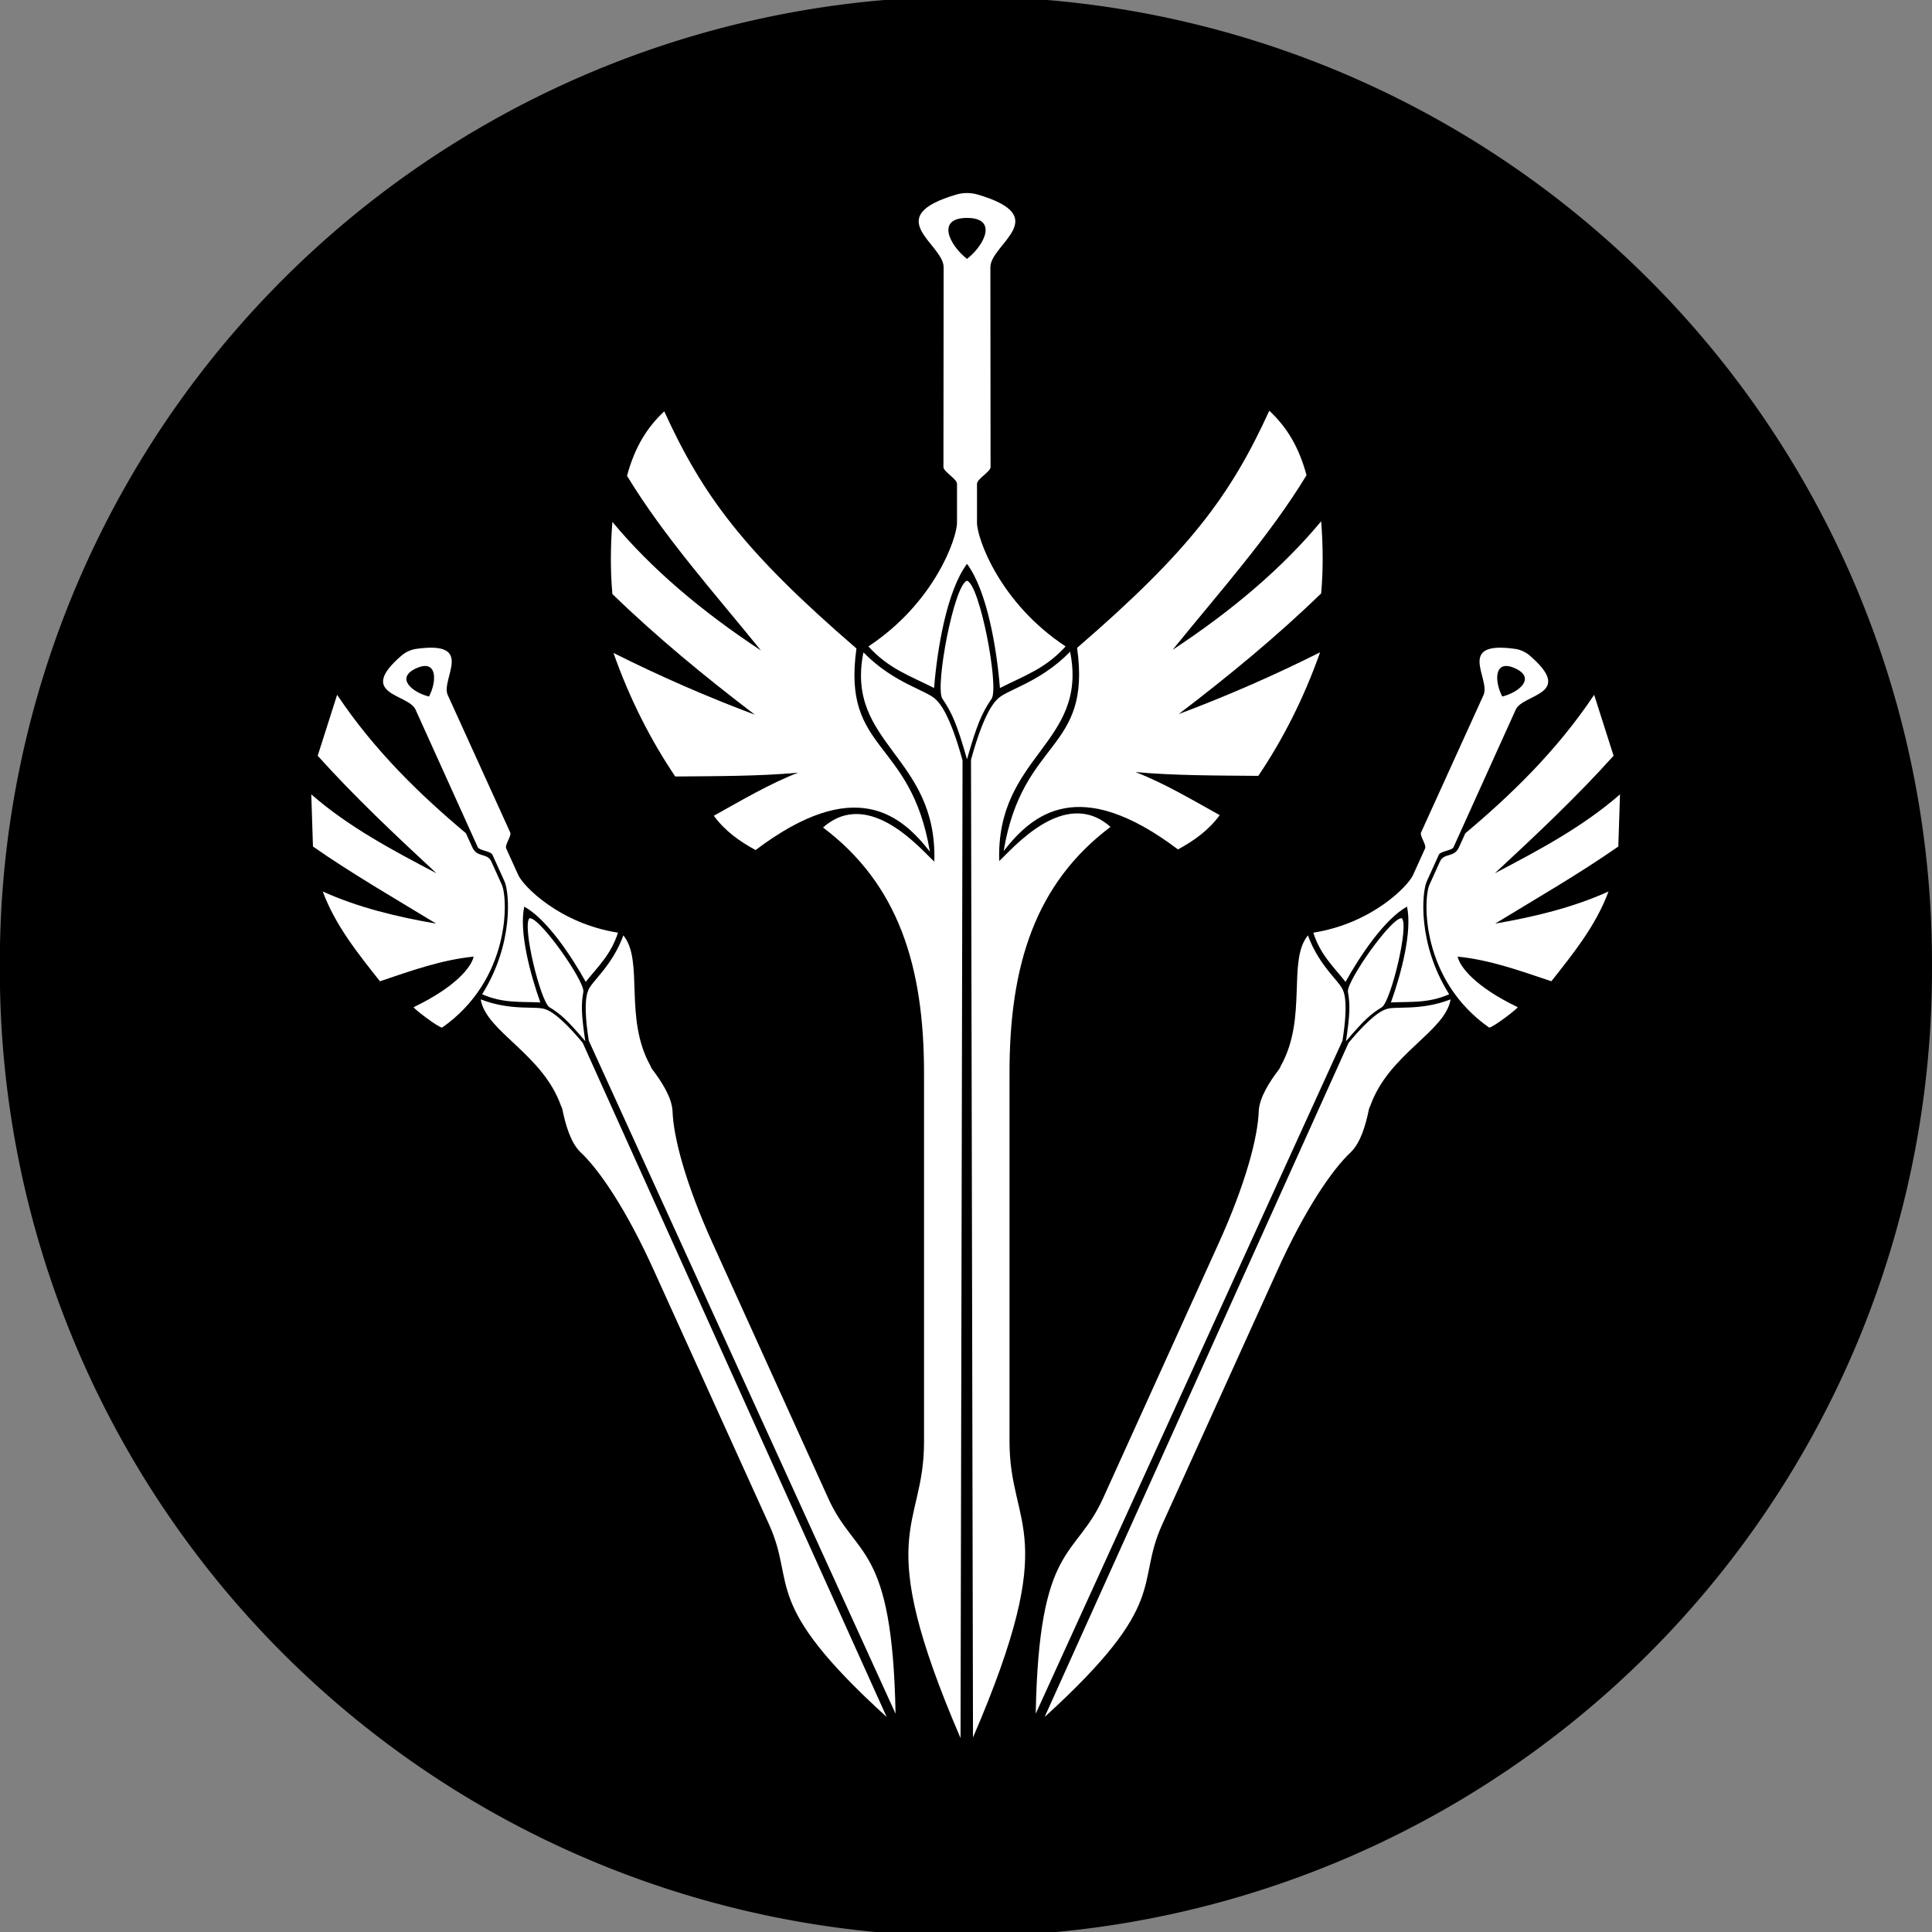
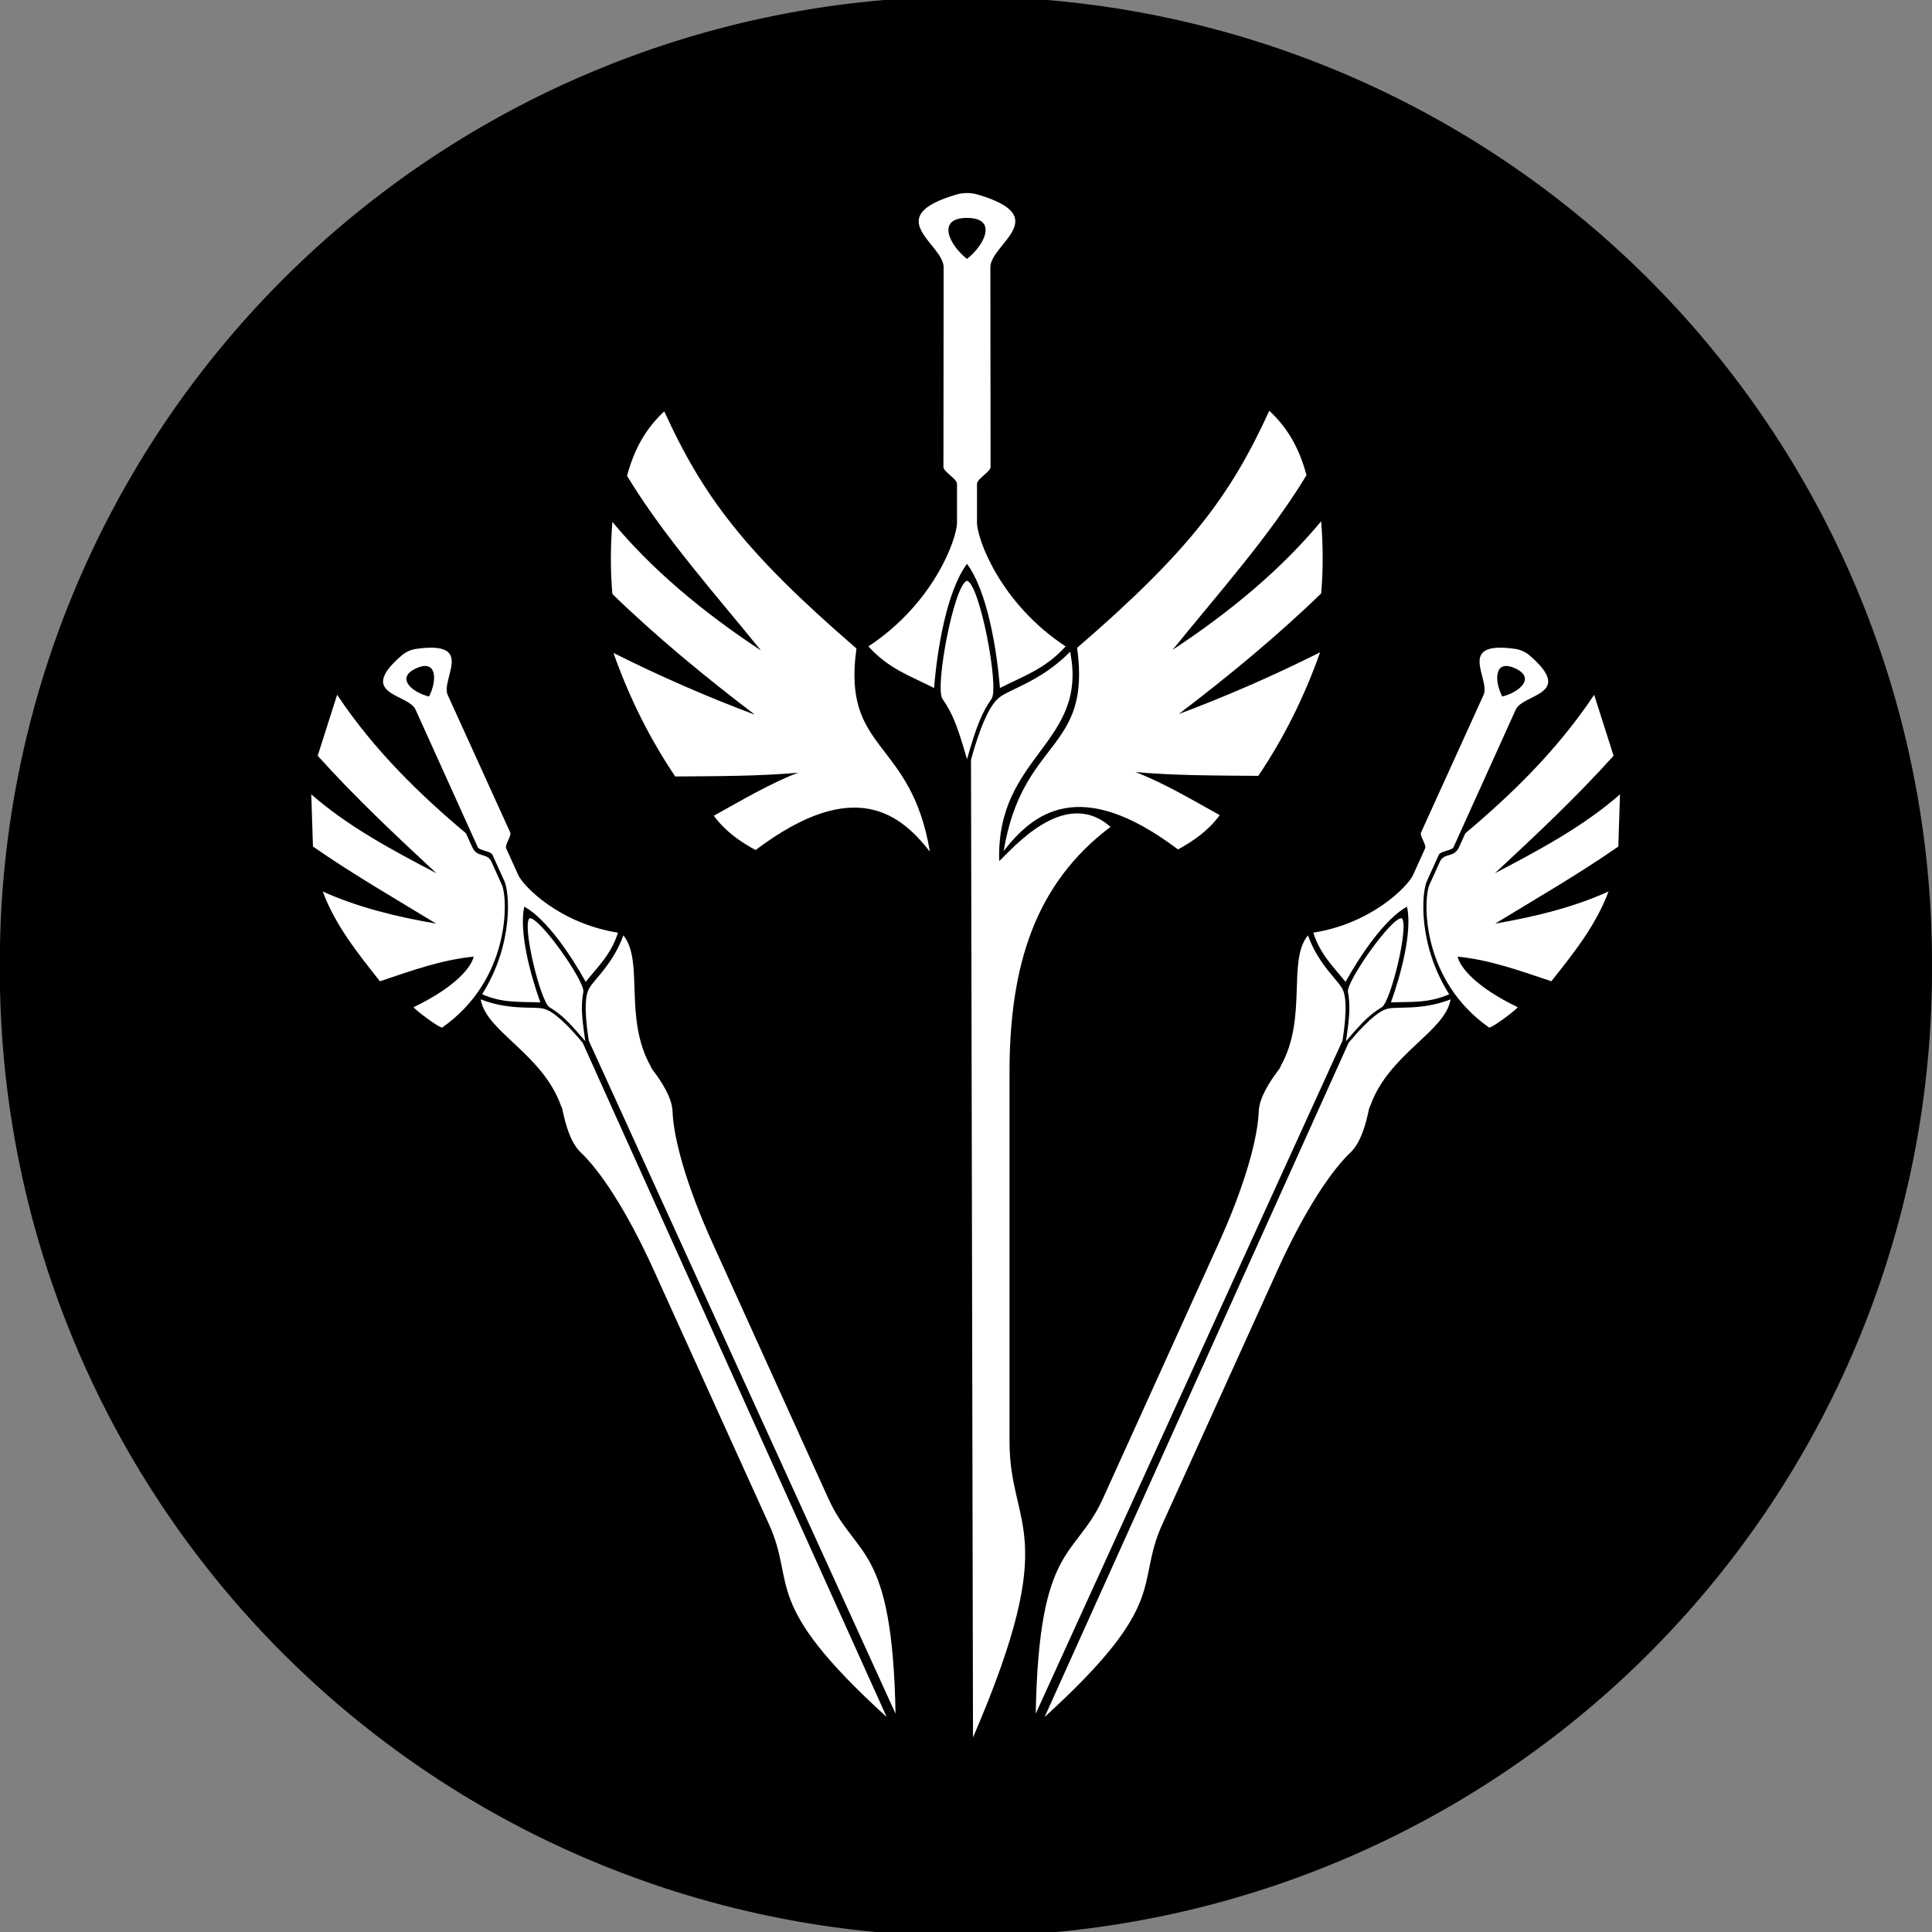
<svg xmlns="http://www.w3.org/2000/svg" xmlns:ns1="http://www.inkscape.org/namespaces/inkscape" xmlns:ns2="http://sodipodi.sourceforge.net/DTD/sodipodi-0.dtd" width="1000" height="1000" id="svg2" version="1.1" ns1:version="0.48.4 r9939" ns2:docname="Unknown Symbol 01.svg">
  <rect width="100%" height="100%" fill="#808080" stroke="none" />
  <defs id="defs4" />
  <ns2:namedview id="base" pagecolor="#ffffff" bordercolor="#666666" borderopacity="1.0" ns1:pageopacity="0" ns1:pageshadow="2" ns1:zoom="0.49497475" ns1:cx="1201.6587" ns1:cy="263.11323" ns1:document-units="px" ns1:current-layer="layer1" showgrid="false" showborder="true" ns1:showpageshadow="false" showguides="true" ns1:guide-bbox="true" ns1:window-width="1920" ns1:window-height="1018" ns1:window-x="1912" ns1:window-y="-8" ns1:window-maximized="1">
    <ns2:guide orientation="1,0" position="0,1065.714" id="guide2985" />
    <ns2:guide orientation="1,0" position="1000,1048.571" id="guide2987" />
    <ns2:guide orientation="0,1" position="-800,0" id="guide2989" />
    <ns2:guide orientation="0,1" position="-680,1000" id="guide2991" />
    <ns2:guide orientation="1,0" position="500,731.429" id="guide2993" />
    <ns2:guide orientation="1,0" position="250,814.286" id="guide2995" />
    <ns2:guide orientation="1,0" position="750,820" id="guide2997" />
    <ns2:guide orientation="0,1" position="-614.286,500" id="guide2999" />
    <ns2:guide orientation="0,1" position="-482.857,250" id="guide3001" />
    <ns2:guide orientation="0,1" position="-434.286,750" id="guide3003" />
    <ns2:guide orientation="1,0" position="4037.143,3842.857" id="guide3852" />
    <ns2:guide orientation="1,0" position="4050.68,3888.772" id="guide4010" />
    <ns2:guide orientation="1,0" position="4043.661,3874.42" id="guide4012" />
  </ns2:namedview>
  <g ns1:label="Layer 1" ns1:groupmode="layer" id="layer1" transform="translate(0,-52.362)">
    <path ns2:type="arc" style="fill:#000000;fill-opacity:1;fill-rule:nonzero;stroke:none" id="path3788" ns2:cx="-85.850212" ns2:cy="434.32733" ns2:rx="65.672668" ns2:ry="65.672668" d="m -20.178,434.327 a 65.673,65.673 0 1 1 -131.345,0 65.673,65.673 0 1 1 131.345,0 z" transform="matrix(7.614,0,0,7.614,1153.622,-2754.396)" />
    <g id="g3022" transform="matrix(1.035,0,0,1.035,-16.982,-68.029)">
      <g style="fill:#ffffff;fill-opacity:1" id="g4019-6" transform="matrix(0.911,0.413,-0.413,0.911,-4111.866,1446.044)">
        <path style="fill:#ffffff;fill-opacity:1;stroke:none" d="m 4043.667,-2807.232 c 0,7.781 15.56,45.116 56.691,52.808 1.794,-0.927 9.154,-14.673 8.75,-15.179 -23.261,-0.509 -34.584,-6.337 -37.768,-10.625 15.222,-5.126 30.265,-6.349 47.768,-8.125 4.27,-17.265 8.783,-34.489 7.5,-52.679 -12.814,14.591 -28.395,26.761 -45,38.036 13.641,-20.055 27.856,-39.822 40.178,-60.536 l -10,-24.107 c -10.197,22.436 -25.393,42.145 -40.714,61.786 10.756,-25.662 21.378,-51.382 29.822,-78.036 l -21.429,-23.75 c -5.445,33.296 -17.377,63.157 -30.076,89.64 0,1.588 0,3.93 0,7.645 0,6.041 -5.725,5.498 -5.725,10.483 0,2.256 0.01,8.945 0.01,12.638 z" id="path3888-0" ns1:connector-curvature="0" ns2:nodetypes="ccccccccccccccccc" />
        <path ns1:connector-curvature="0" style="fill:#ffffff;fill-opacity:1;stroke:none" d="m 4037.972,-2932.78 c -1.258,-0.01 -2.523,0.159 -3.781,0.496 -29.332,8.519 -5.057,18.799 -5.057,27.554 l -0.071,75.597 c 0,1.702 5.128,4.467 5.128,6.31 l 0,14.699 c 0,5.901 -8.551,30.337 -33.509,46.79 7.704,8.512 15.726,11.101 24.837,15.739 1.2,-14.862 4.812,-36.677 12.454,-46.956 7.641,10.279 11.254,32.094 12.454,46.956 9.111,-4.638 17.133,-7.226 24.837,-15.739 -24.958,-16.453 -33.509,-40.889 -33.509,-46.79 l 0,-14.699 c 0,-1.843 5.128,-4.607 5.128,-6.31 l -0.071,-75.597 c 0,-8.755 24.275,-19.035 -5.057,-27.554 -1.258,-0.337 -2.523,-0.501 -3.781,-0.496 z m 0,9.405 c 11.603,0 6.853,10.105 0,15.502 -6.853,-5.397 -11.603,-15.502 0,-15.502 z" id="path3816-6-3" />
        <path style="fill:#ffffff;fill-opacity:1;stroke:none" d="m 4040.241,-2348.721 -0.756,-369.729 c 4.764,-17.406 8.602,-21.536 9.754,-22.688 3.169,-3.777 15.932,-6.106 27.727,-18.175 4.231,15.914 -16.948,37.529 -14.59,65.081 -0.012,0.5 -0.075,1.005 0.045,1.616 1.872,8.193 3.111,17.049 0.693,23.396 -4.895,11.748 -9.137,35.332 -9.064,69.541 l 0,139.026 c 0,33.32 20.111,33.235 -13.807,111.933 z" id="path3010-4-6" ns1:connector-curvature="0" ns2:nodetypes="ccccccccccc" />
        <path ns1:connector-curvature="0" style="fill:#ffffff;fill-opacity:1;stroke:none" d="m 4037.972,-2786.171 c -4.879,1.459 -12.117,39.766 -9.358,44.545 3.779,5.556 5.577,9.776 9.358,22.97 3.781,-13.194 5.579,-17.414 9.358,-22.97 2.759,-4.779 -4.479,-43.086 -9.358,-44.545 z" id="path3810-4-2" />
        <path ns2:nodetypes="ccccccccccc" ns1:connector-curvature="0" id="path4008-4" d="m 4035.511,-2348.405 0.756,-369.729 c -4.764,-17.406 -8.602,-21.536 -9.754,-22.688 -3.169,-3.777 -15.932,-6.106 -27.727,-18.175 -4.231,15.914 16.948,37.529 14.59,65.081 0.012,0.5 0.075,1.005 -0.045,1.616 -1.872,8.193 -3.111,17.049 -0.693,23.396 4.895,11.748 9.137,35.332 9.064,69.541 l 0,139.026 c 0,33.32 -20.111,33.235 13.807,111.933 z" style="fill:#ffffff;fill-opacity:1;stroke:none" />
      </g>
      <g id="g4073">
        <path style="fill:#ffffff;fill-opacity:1;stroke:none" d="m 500,160.5 c -1.664,-0.006 -3.337,0.211 -5,0.656 -38.789,11.265 -6.688,24.86 -6.688,36.438 l -0.094,99.969 c 0,2.251 6.781,5.907 6.781,8.344 l 0,19.438 c 0,7.803 -11.308,40.118 -44.312,61.875 10.188,11.257 20.796,14.68 32.844,20.812 1.587,-19.653 6.364,-48.501 16.469,-62.094 10.105,13.592 14.882,42.441 16.469,62.094 12.048,-6.133 22.656,-9.556 32.844,-20.812 C 516.308,365.462 505,333.147 505,325.344 l 0,-19.438 c 0,-2.437 6.781,-6.093 6.781,-8.344 l -0.094,-99.969 c 0,-11.578 32.102,-25.172 -6.688,-36.438 -1.663,-0.446 -3.336,-0.663 -5,-0.656 z m 0,12.438 c 15.344,0 9.062,13.362 0,20.5 -9.062,-7.138 -15.344,-20.5 0,-20.5 z" transform="translate(0,52.362)" id="path3816" ns1:connector-curvature="0" />
        <g id="g3800" style="fill:#ffffff;fill-opacity:1" transform="translate(-2,0)">
          <path ns2:nodetypes="cccccccccc" transform="translate(0,52.362)" ns1:connector-curvature="0" id="path3010" d="m 505,932.857 -1,-488.929 c 6.301,-23.017 11.375,-28.479 12.898,-30.002 4.19,-4.995 21.068,-8.074 36.666,-24.035 9.233,46.031 -37.06,51.683 -35.457,104.661 6.051,-5.357 32.552,-37.563 55.656,-17.065 -37.443,28.187 -50.621,68.938 -50.504,123.502 l 0,183.848 c 0,44.063 26.595,43.95 -18.259,148.02 z" style="fill:#ffffff;fill-opacity:1;stroke:none" />
          <path ns2:nodetypes="cccccccccccccc" transform="translate(0,52.362)" ns1:connector-curvature="0" id="path3792" d="m 557.054,387.946 c 7.324,52.164 -27.248,44.823 -36.722,101.607 14.436,-18.455 37.551,-38.238 87.168,-0.803 7.974,-4.301 15.289,-9.524 20.893,-17.143 -13.969,-7.752 -27.863,-16.028 -42.152,-21.542 19.781,1.797 40.688,1.716 61.438,1.899 12.243,-18.163 22.689,-38.573 30.893,-61.786 -23.232,11.654 -46.808,21.933 -70.714,30.893 25.242,-19.224 49.367,-39.118 71.25,-60.357 1.028,-11.51 0.992,-23.551 0,-36.071 -19.368,23.342 -44.482,44.646 -74.286,64.286 23.262,-28.731 48.389,-56.716 66.964,-87.321 -3.729,-13.842 -9.633,-23.892 -18.615,-32.241 -19.457,42.553 -40.015,70.173 -96.118,118.581 z" style="fill:#ffffff;fill-opacity:1;stroke:none" />
        </g>
        <path style="fill:#ffffff;fill-opacity:1;stroke:none" d="m 500,354.375 c -6.452,1.929 -16.024,52.586 -12.375,58.906 4.997,7.347 7.375,12.928 12.375,30.375 5,-17.447 7.378,-23.028 12.375,-30.375 3.649,-6.32 -5.923,-56.977 -12.375,-58.906 z" transform="translate(0,52.362)" id="path3810" ns1:connector-curvature="0" />
        <g transform="matrix(-1,0,0,1,1001.771,0.312)" style="fill:#ffffff;fill-opacity:1" id="g3958">
-           <path style="fill:#ffffff;fill-opacity:1;stroke:none" d="m 505,932.857 -1,-488.929 c 6.301,-23.017 11.375,-28.479 12.898,-30.002 4.19,-4.995 21.068,-8.074 36.666,-24.035 9.233,46.031 -37.06,51.683 -35.457,104.661 6.051,-5.357 32.552,-37.563 55.656,-17.065 -37.443,28.187 -50.621,68.938 -50.504,123.502 l 0,183.848 c 0,44.063 26.595,43.95 -18.259,148.02 z" id="path3960" ns1:connector-curvature="0" transform="translate(0,52.362)" ns2:nodetypes="cccccccccc" />
          <path style="fill:#ffffff;fill-opacity:1;stroke:none" d="m 557.054,387.946 c 7.324,52.164 -27.248,44.823 -36.722,101.607 14.436,-18.455 37.551,-38.238 87.168,-0.803 7.974,-4.301 15.289,-9.524 20.893,-17.143 -13.969,-7.752 -27.863,-16.028 -42.152,-21.542 19.781,1.797 40.688,1.716 61.438,1.899 12.243,-18.163 22.689,-38.573 30.893,-61.786 -23.232,11.654 -46.808,21.933 -70.714,30.893 25.242,-19.224 49.367,-39.118 71.25,-60.357 1.028,-11.51 0.992,-23.551 0,-36.071 -19.368,23.342 -44.482,44.646 -74.286,64.286 23.262,-28.731 48.389,-56.716 66.964,-87.321 -3.729,-13.842 -9.633,-23.892 -18.615,-32.241 -19.457,42.553 -40.015,70.173 -96.118,118.581 z" id="path3962" ns1:connector-curvature="0" transform="translate(0,52.362)" ns2:nodetypes="cccccccccccccc" />
        </g>
      </g>
      <g transform="matrix(-0.911,0.413,0.413,0.911,5110.507,1446.044)" id="g4059" style="fill:#ffffff;fill-opacity:1">
        <path ns2:nodetypes="ccccccccccccccccc" ns1:connector-curvature="0" id="path4061" d="m 4043.667,-2807.232 c 0,7.781 15.56,45.116 56.691,52.808 1.794,-0.927 9.154,-14.673 8.75,-15.179 -23.261,-0.509 -34.584,-6.337 -37.768,-10.625 15.222,-5.126 30.265,-6.349 47.768,-8.125 4.27,-17.265 8.783,-34.489 7.5,-52.679 -12.814,14.591 -28.395,26.761 -45,38.036 13.641,-20.055 27.856,-39.822 40.178,-60.536 l -10,-24.107 c -10.197,22.436 -25.393,42.145 -40.714,61.786 10.756,-25.662 21.378,-51.382 29.822,-78.036 l -21.429,-23.75 c -5.445,33.296 -17.377,63.157 -30.076,89.64 0,1.588 0,3.93 0,7.645 0,6.041 -5.725,5.498 -5.725,10.483 0,2.256 0.01,8.945 0.01,12.638 z" style="fill:#ffffff;fill-opacity:1;stroke:none" />
        <path id="path4063" d="m 4037.972,-2932.78 c -1.258,-0.01 -2.523,0.159 -3.781,0.496 -29.332,8.519 -5.057,18.799 -5.057,27.554 l -0.071,75.597 c 0,1.702 5.128,4.467 5.128,6.31 l 0,14.699 c 0,5.901 -8.551,30.337 -33.509,46.79 7.704,8.512 15.726,11.101 24.837,15.739 1.2,-14.862 4.812,-36.677 12.454,-46.956 7.641,10.279 11.254,32.094 12.454,46.956 9.111,-4.638 17.133,-7.226 24.837,-15.739 -24.958,-16.453 -33.509,-40.889 -33.509,-46.79 l 0,-14.699 c 0,-1.843 5.128,-4.607 5.128,-6.31 l -0.071,-75.597 c 0,-8.755 24.275,-19.035 -5.057,-27.554 -1.258,-0.337 -2.523,-0.501 -3.781,-0.496 z m 0,9.405 c 11.603,0 6.853,10.105 0,15.502 -6.853,-5.397 -11.603,-15.502 0,-15.502 z" style="fill:#ffffff;fill-opacity:1;stroke:none" ns1:connector-curvature="0" />
        <path ns2:nodetypes="ccccccccccc" ns1:connector-curvature="0" id="path4065" d="m 4040.241,-2348.721 -0.756,-369.729 c 4.764,-17.406 8.602,-21.536 9.754,-22.688 3.169,-3.777 15.932,-6.106 27.727,-18.175 4.231,15.914 -16.948,37.529 -14.59,65.081 -0.012,0.5 -0.075,1.005 0.045,1.616 1.872,8.193 3.111,17.049 0.693,23.396 -4.895,11.748 -9.137,35.332 -9.064,69.541 l 0,139.026 c 0,33.32 20.111,33.235 -13.807,111.933 z" style="fill:#ffffff;fill-opacity:1;stroke:none" />
        <path id="path4067" d="m 4037.972,-2786.171 c -4.879,1.459 -12.117,39.766 -9.358,44.545 3.779,5.556 5.577,9.776 9.358,22.97 3.781,-13.194 5.579,-17.414 9.358,-22.97 2.759,-4.779 -4.479,-43.086 -9.358,-44.545 z" style="fill:#ffffff;fill-opacity:1;stroke:none" ns1:connector-curvature="0" />
        <path style="fill:#ffffff;fill-opacity:1;stroke:none" d="m 4035.511,-2348.405 0.756,-369.729 c -4.764,-17.406 -8.602,-21.536 -9.754,-22.688 -3.169,-3.777 -15.932,-6.106 -27.727,-18.175 -4.231,15.914 16.948,37.529 14.59,65.081 0.012,0.5 0.075,1.005 -0.045,1.616 -1.872,8.193 -3.111,17.049 -0.693,23.396 4.895,11.748 9.137,35.332 9.064,69.541 l 0,139.026 c 0,33.32 -20.111,33.235 13.807,111.933 z" id="path4069" ns1:connector-curvature="0" ns2:nodetypes="ccccccccccc" />
      </g>
    </g>
  </g>
</svg>